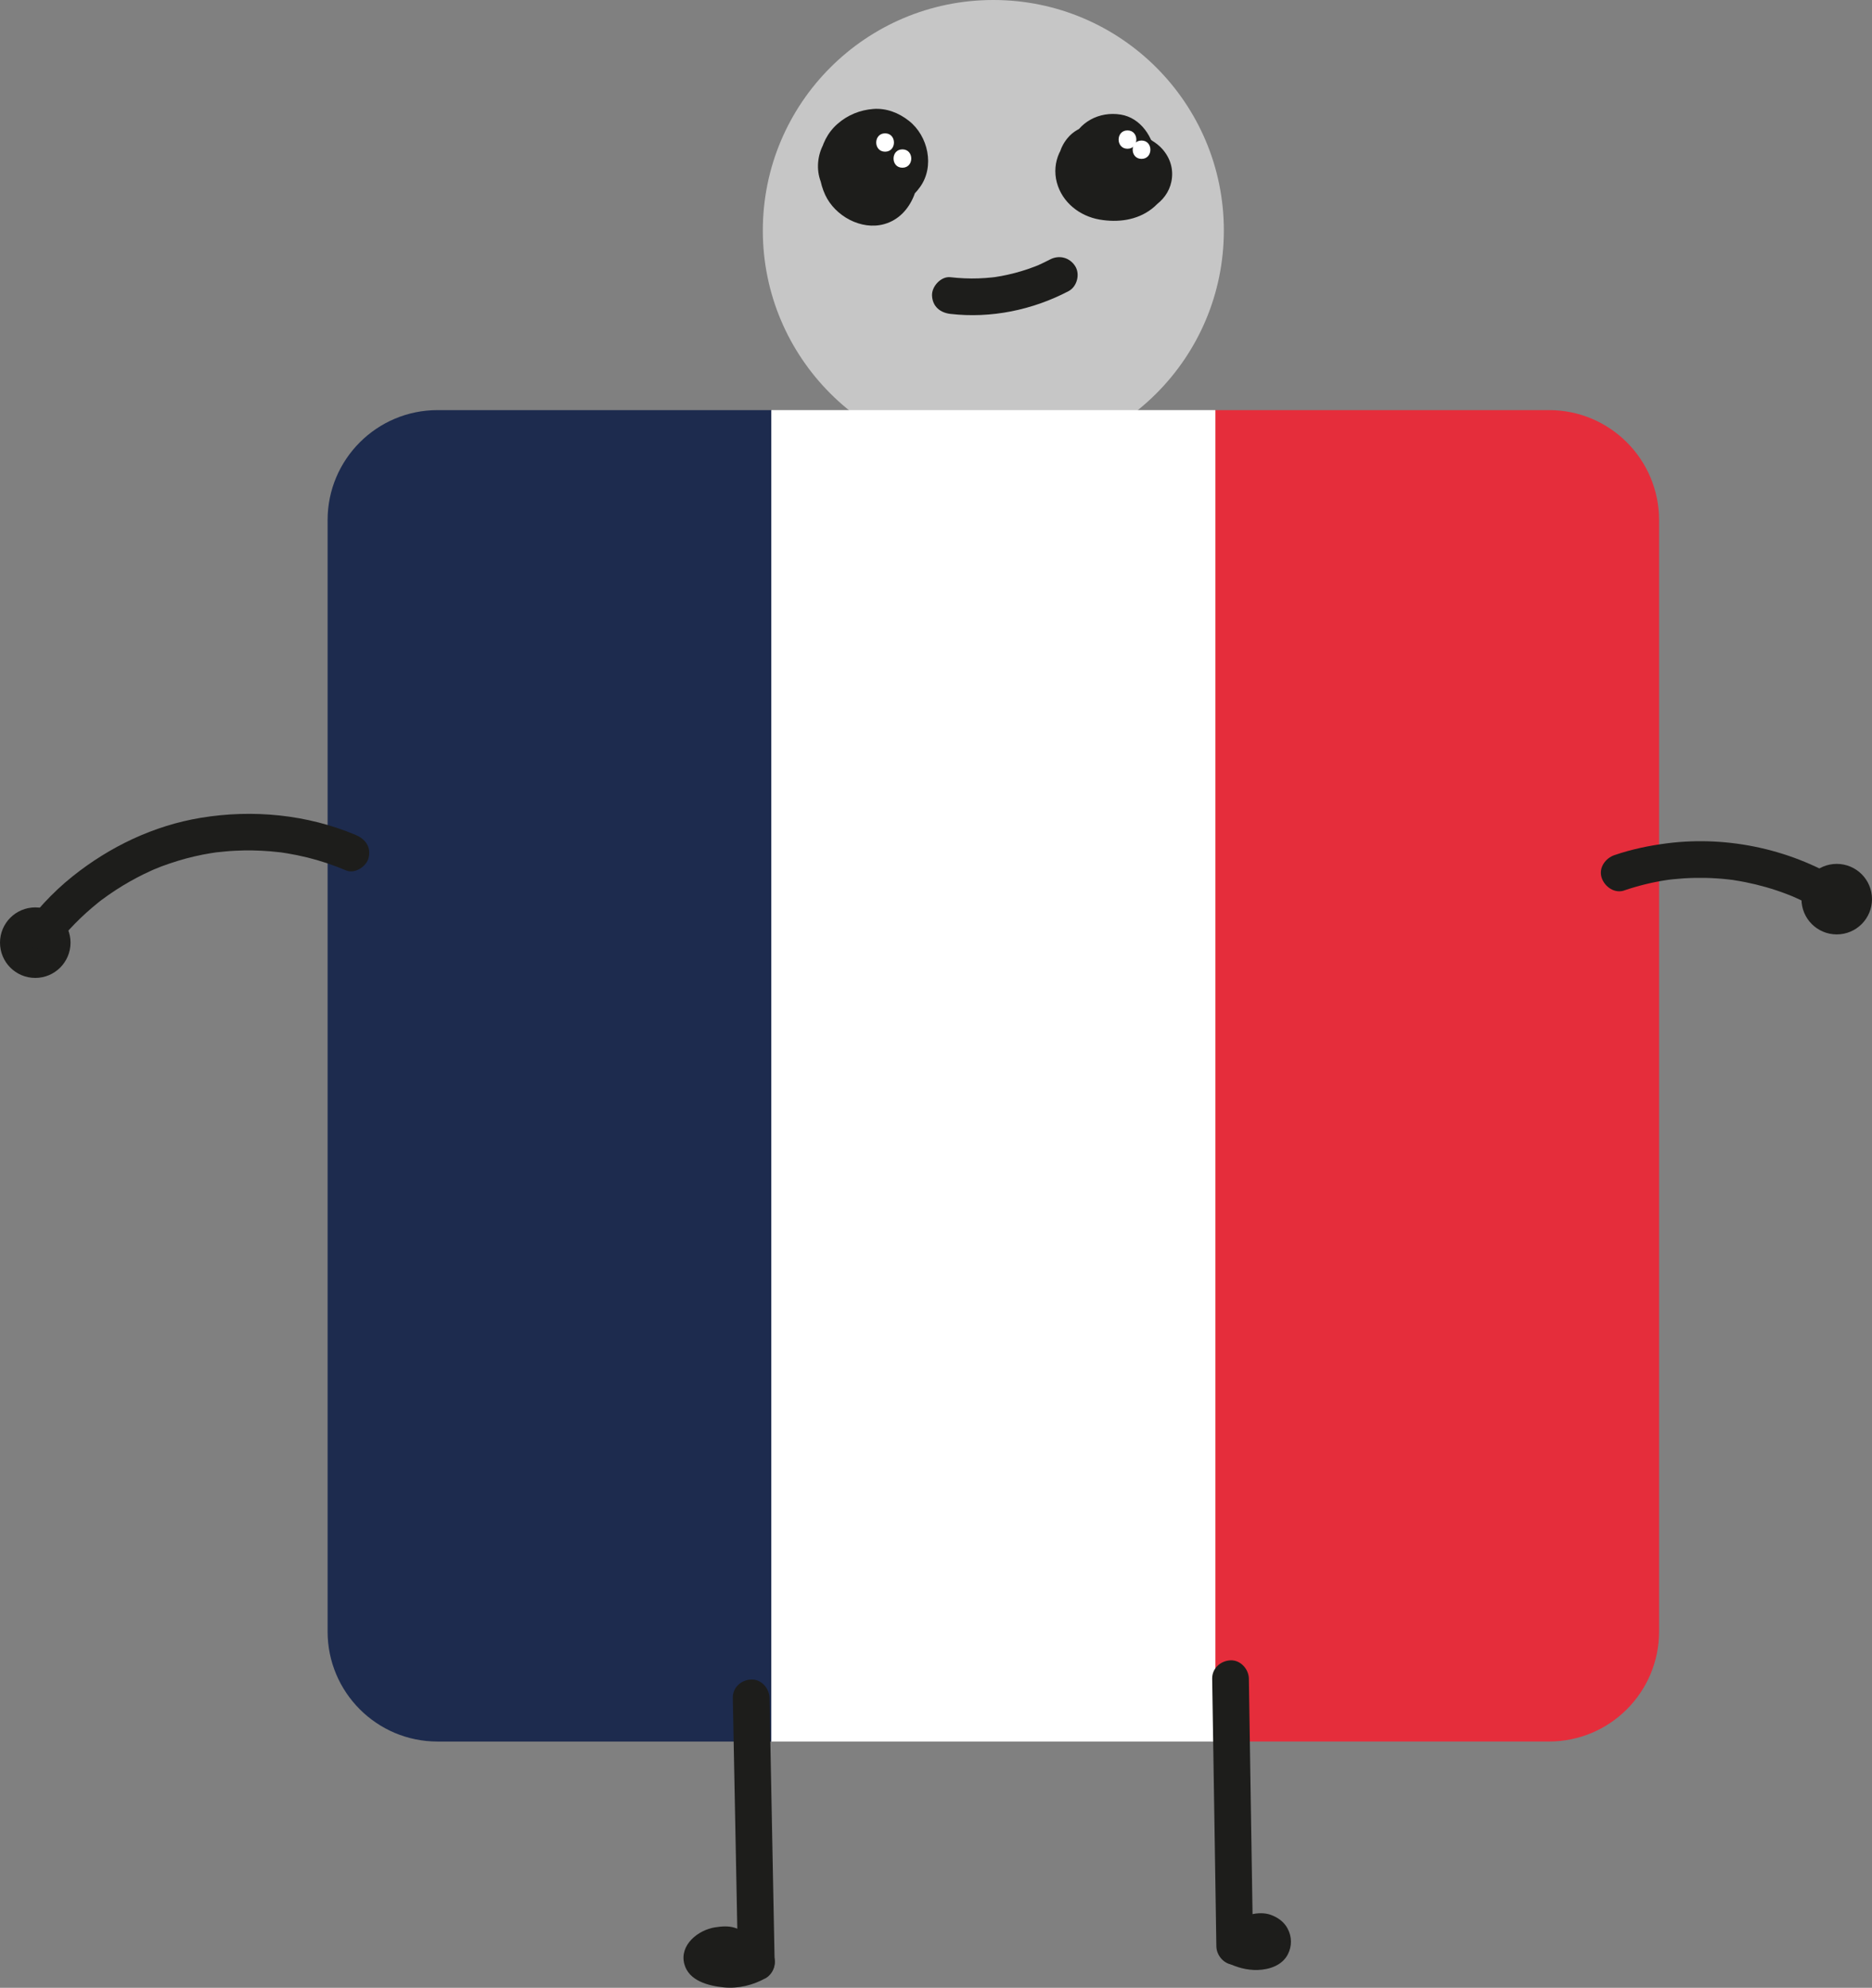
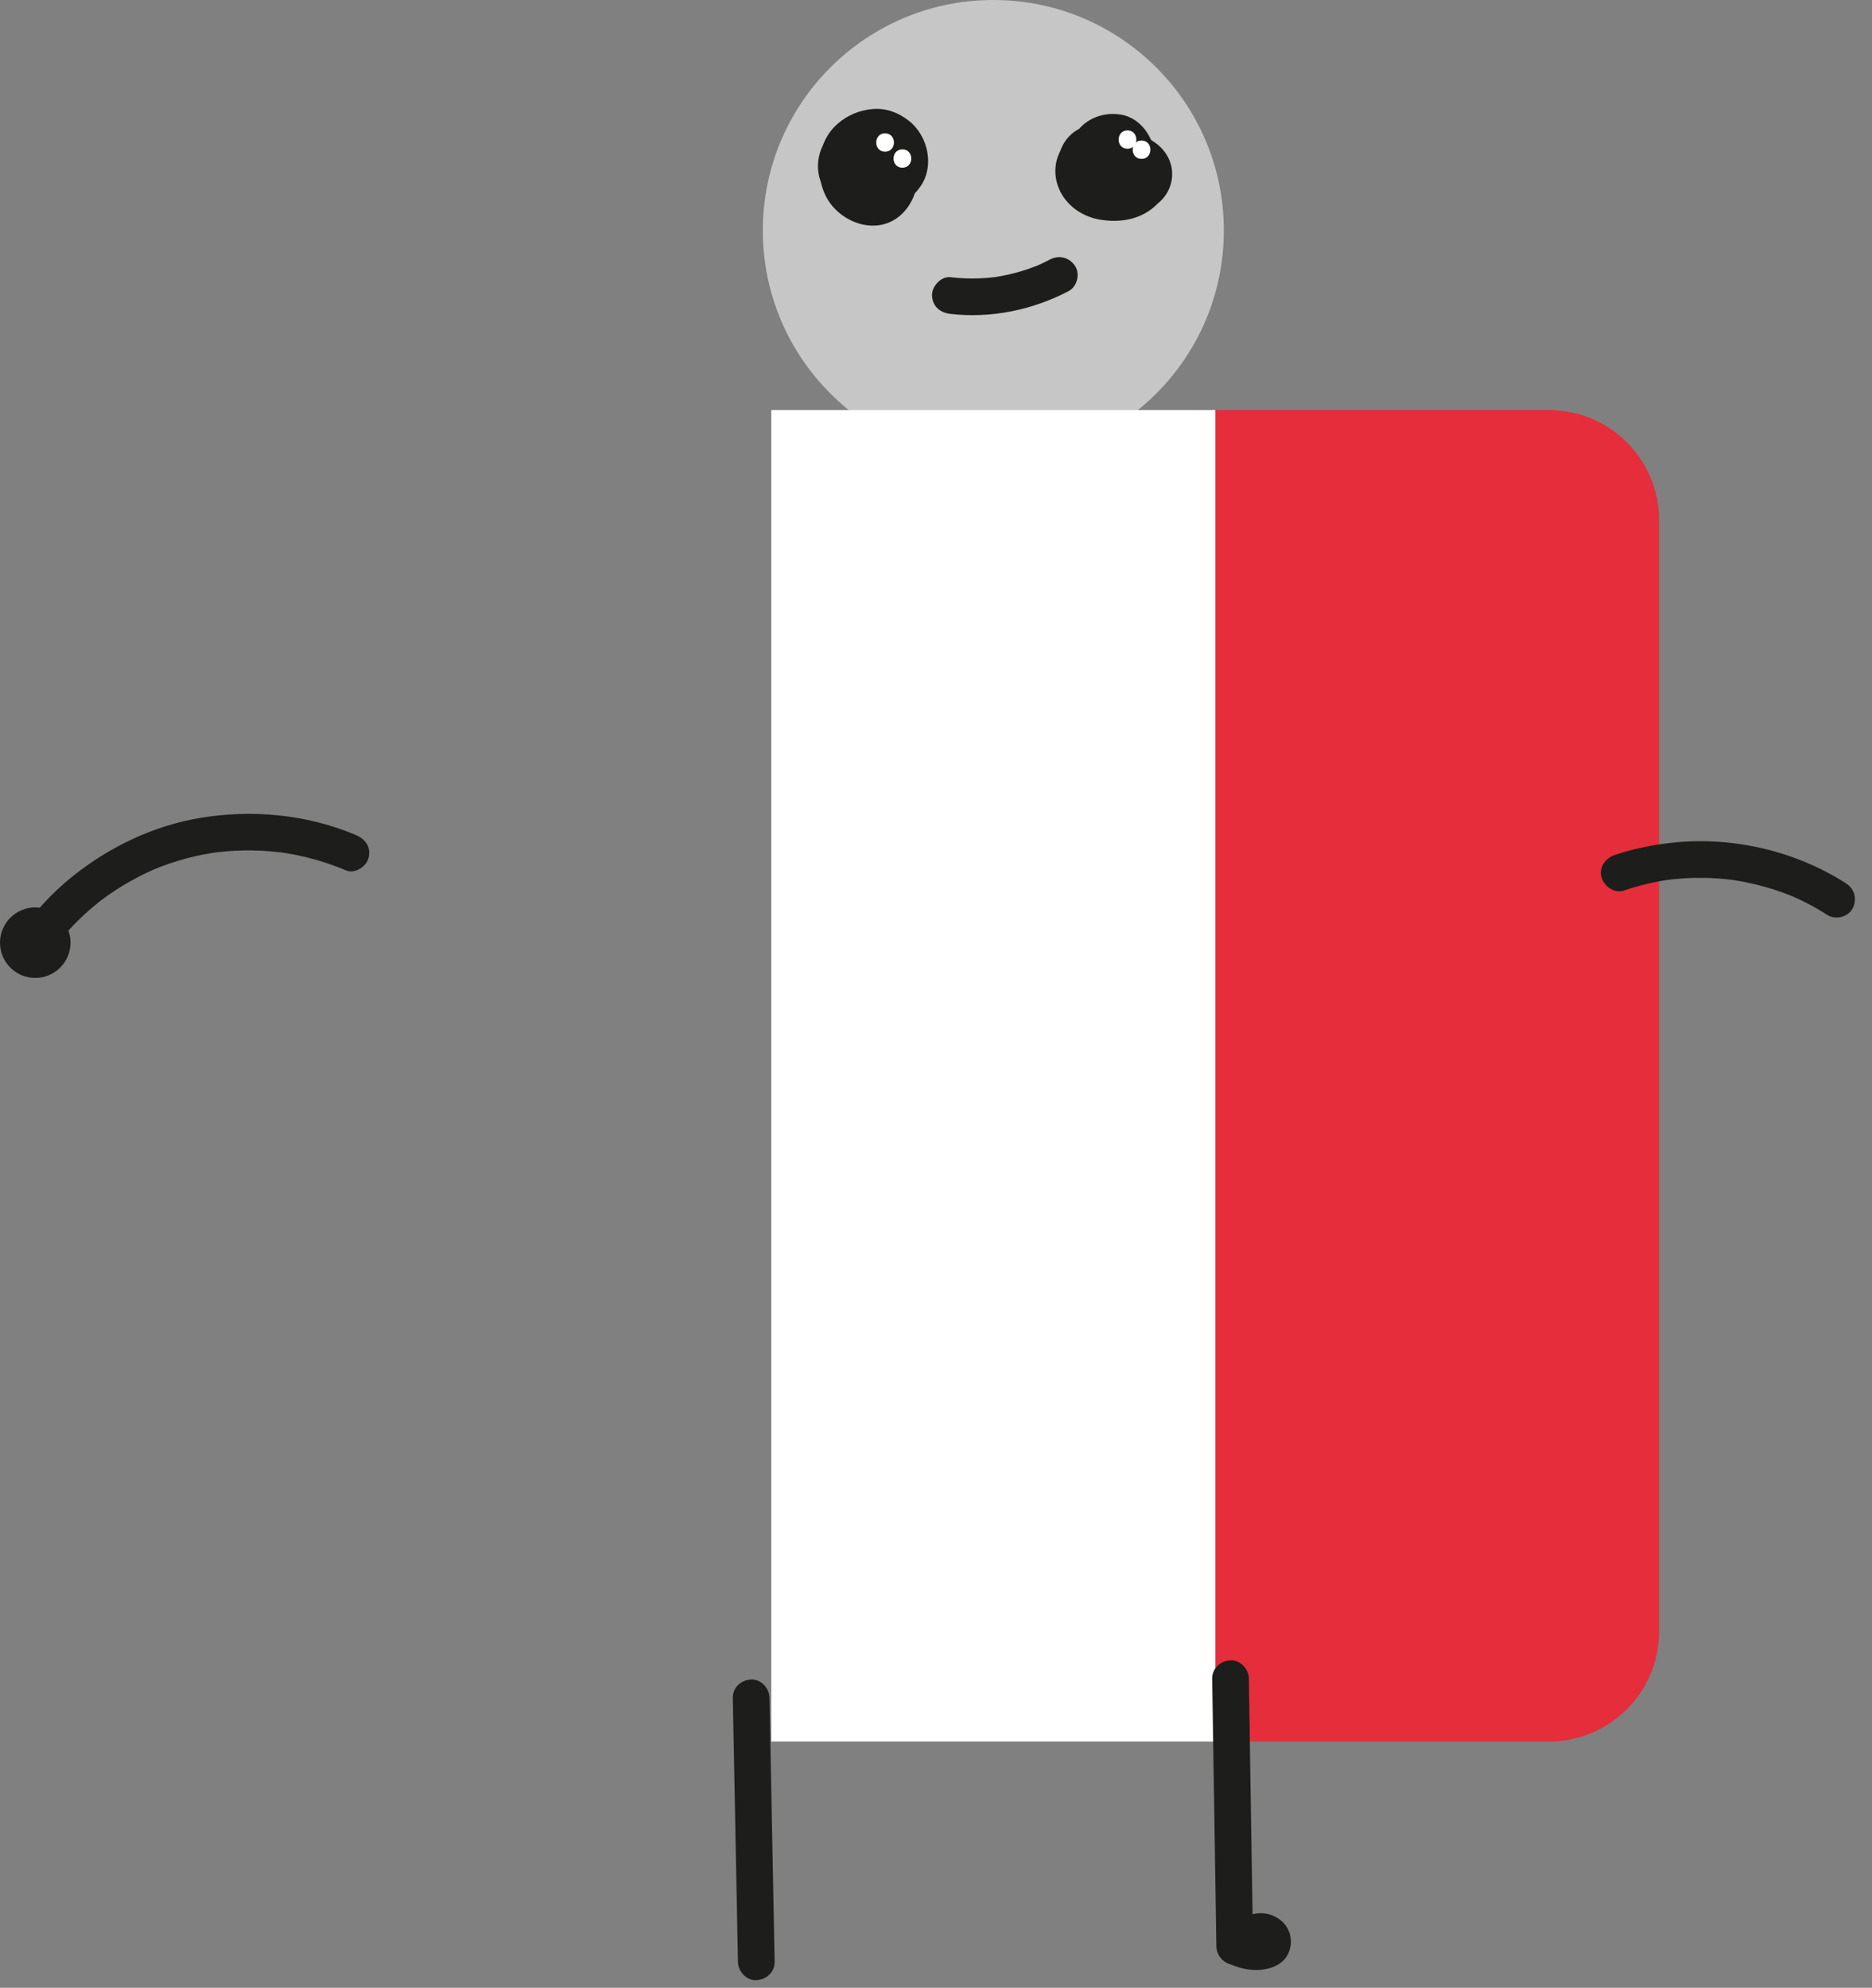
<svg xmlns="http://www.w3.org/2000/svg" id="Calque_2" viewBox="0 0 510.17 541.74">
  <rect x="0" y="0" width="510.17" height="541.74" fill="#808080" stroke="none" />
  <defs>
    <style>
      .cls-1 {
        fill: #1d2b4e;
      }

      .cls-2 {
        fill: #fff;
      }

      .cls-3 {
        stroke: #1d1d1b;
        stroke-miterlimit: 10;
        stroke-width: 8px;
      }

      .cls-3, .cls-4 {
        fill: #1d1d1b;
      }

      .cls-5 {
        fill: #e52d3b;
      }

      .cls-6 {
        fill: #c6c6c6;
      }
    </style>
  </defs>
  <g id="France">
    <circle class="cls-6" cx="270.71" cy="62.82" r="62.82" />
    <g>
-       <path class="cls-1" d="M119.24,111.77h91.08v362.86h-91.08c-16.54,0-29.96-13.43-29.96-29.96V141.73c0-16.54,13.43-29.96,29.96-29.96Z" />
      <path class="cls-5" d="M331.1,111.77h91.08c16.54,0,29.96,13.43,29.96,29.96v302.93c0,16.54-13.43,29.96-29.96,29.96h-91.08V111.77h0Z" />
      <rect class="cls-2" x="210.19" y="111.77" width="121.04" height="362.86" />
    </g>
    <g id="Bras_Gauche">
      <path class="cls-4" d="M96.96,227.56c-13.28-5.59-28.04-7.02-42.22-4.68-12.85,2.12-24.83,7.86-34.96,15.96-5.57,4.45-10.37,9.73-14.49,15.55-1.52,2.14-.45,5.65,1.79,6.84,2.57,1.36,5.22.49,6.84-1.79.45-.64.92-1.28,1.39-1.91.55-.74.04-.06-.06.08.24-.31.49-.62.74-.92.95-1.17,1.94-2.31,2.96-3.42,1.96-2.12,4.04-4.12,6.24-5.98.55-.47,1.11-.93,1.67-1.38.02-.01,1.03-.81.42-.34s.41-.31.43-.32c1.26-.94,2.55-1.84,3.87-2.7,2.42-1.57,4.93-3,7.51-4.27.59-.29,1.18-.57,1.78-.84.28-.13,2.11-.94.97-.44,1.44-.62,2.92-1.17,4.41-1.67,2.94-1,5.94-1.81,8.98-2.41.73-.14,1.45-.27,2.18-.39.44-.07.88-.14,1.31-.2,1.41-.22-.66.06.21-.03,1.69-.17,3.38-.36,5.08-.44,3.25-.17,6.51-.11,9.75.16.88.07,1.77.17,2.65.27,1.47.16-1.03-.17.43.06.44.07.88.13,1.32.2,1.9.31,3.78.7,5.65,1.16,3.59.89,7.1,2.07,10.51,3.51,2.42,1.02,5.6-1.09,6.15-3.49.67-2.93-.9-5.06-3.49-6.15h0Z" />
    </g>
    <g id="Bras_Droit">
      <path class="cls-4" d="M442.63,242.68c3.74-1.27,7.59-2.23,11.49-2.82.2-.03.4-.06.61-.09.75-.12-.87.1-.11.01.47-.05.95-.11,1.42-.16.95-.1,1.9-.18,2.85-.24,1.97-.12,3.95-.16,5.92-.12s3.95.17,5.92.38c.47.05.95.11,1.42.17.59.07-.27-.04-.32-.04.25,0,.56.08.81.12,1.01.16,2.02.33,3.02.53,3.81.76,7.56,1.83,11.18,3.21.51.19,1.01.4,1.52.6.87.35.1.04-.06-.03.31.14.62.27.94.41.99.45,1.98.91,2.95,1.41,2.01,1.02,3.95,2.14,5.85,3.36,2.21,1.41,5.61.53,6.84-1.79,1.31-2.48.56-5.33-1.79-6.84-14.25-9.13-31.89-13.05-48.67-10.93-4.92.62-9.74,1.63-14.44,3.23-2.47.84-4.36,3.47-3.49,6.15.79,2.45,3.5,4.39,6.15,3.49h0Z" />
    </g>
    <g id="Jambe_Gauche">
      <g>
        <path class="cls-4" d="M199.71,462.72c.36,18.65.72,37.31,1.09,55.96l.31,15.99c.05,2.61,2.26,5.12,5,5s5.05-2.2,5-5c-.36-18.65-.72-37.31-1.09-55.96-.1-5.33-.21-10.66-.31-15.99-.05-2.61-2.26-5.12-5-5s-5.05,2.2-5,5h0Z" />
-         <path class="cls-4" d="M203.65,530.47c-.5.28-1,.53-1.52.76l1.19-.5c-1.2.5-2.45.84-3.74,1.03l1.33-.18c-1.37.18-2.75.19-4.12.01l1.33.18c-1.29-.18-2.53-.52-3.74-1.02l1.19.5c-.39-.17-.75-.37-1.09-.63l1.01.78c-.11-.09-.2-.18-.29-.29l.78,1.01c-.09-.1-.16-.22-.22-.34l.5,1.19c-.06-.13-.11-.26-.14-.4l.18,1.33c-.03-.14-.03-.28-.02-.42l-.18,1.33c.03-.23.08-.41.16-.62l-.5,1.19c.1-.21.21-.39.35-.58l-.78,1.01c.2-.24.42-.46.66-.66l-1.01.78c.52-.4,1.08-.7,1.67-.96l-1.19.5c.69-.28,1.39-.47,2.13-.58l-1.33.18c.68-.08,1.38-.11,2.06-.02l-1.33-.18c.43.07.83.22,1.23.39l-1.19-.5c1.93.83,3.74,2.02,5.4,3.3l-1.01-.78c.42.32.83.65,1.21,1.03,1.86,1.84,5.24,2,7.07,0s1.99-5.11,0-7.07c-1.61-1.6-3.64-2.93-5.6-4.07-1.19-.69-2.45-1.31-3.76-1.75-1.75-.59-3.63-.43-5.41-.16-4.62.7-9.8,4.77-8.44,9.98,1.21,4.65,6.62,5.98,10.78,6.4,3.91.4,8.01-.62,11.42-2.54,2.28-1.29,3.24-4.59,1.79-6.84s-4.4-3.17-6.84-1.79h0Z" />
      </g>
    </g>
    <g id="Jambe_Droite">
      <g>
        <path class="cls-4" d="M330.35,457.5c.3,18.9.59,37.8.89,56.7.08,5.41.17,10.82.25,16.24.04,2.61,2.27,5.12,5,5s5.04-2.2,5-5c-.3-18.9-.59-37.8-.89-56.7l-.25-16.24c-.04-2.61-2.27-5.12-5-5s-5.04,2.2-5,5h0Z" />
        <path class="cls-4" d="M334.38,534.86c2.58,1.33,5.47,2.12,8.39,2.03,3.16-.1,6.66-1.25,8.2-4.26,1.16-2.27,1.12-4.8-.07-7.04-.98-1.85-2.67-3.03-4.59-3.73-1.63-.59-3.61-.53-5.28-.12-.86.21-1.68.64-2.4,1.15-1.59,1.13-3.04,2.44-4.58,3.64l1.01-.78c-.22.17-.44.34-.69.48-1.08.61-1.97,1.79-2.3,2.99s-.18,2.79.5,3.85,1.71,2.01,2.99,2.3,2.65.18,3.85-.5c.92-.52,1.72-1.26,2.53-1.93.71-.59,1.41-1.18,2.14-1.75l-1.01.78c.47-.37.96-.75,1.51-1l-1.19.5c.27-.11.56-.15.85-.19l-1.33.18c.38-.04.75-.04,1.13,0l-1.33-.18c.38.05.73.14,1.08.28l-1.19-.5c.23.11.45.23.65.39l-1.01-.78c.19.15.35.32.5.5l-.78-1.01c.14.19.26.39.36.61l-.5-1.19c.09.22.15.44.19.67l-.18-1.33c.02.19.02.36,0,.55l.18-1.33c-.03.18-.07.36-.13.53l.5-1.19c-.09.2-.19.38-.32.55l.78-1.01c-.14.17-.28.31-.45.44l1.01-.78c-.25.19-.51.33-.8.46l1.19-.5c-.47.19-.95.31-1.45.38l1.33-.18c-.94.12-1.89.09-2.83-.03l1.33.18c-1.04-.14-2.04-.41-3.01-.81l1.19.5c-.32-.14-.63-.28-.94-.44-1.19-.61-2.53-.87-3.85-.5-1.16.32-2.42,1.22-2.99,2.3-.61,1.16-.92,2.57-.5,3.85.39,1.2,1.14,2.39,2.3,2.99h0Z" />
      </g>
    </g>
    <g id="Main_Gauche">
      <circle class="cls-3" cx="9.61" cy="256.91" r="5.61" />
    </g>
    <g id="Main_Droite">
-       <circle class="cls-3" cx="500.56" cy="245.05" r="5.61" />
-     </g>
+       </g>
    <g id="Reflet_Oeil_D1">
      <path class="cls-4" d="M259,85.55c11.06,1.28,22.37-1.05,32.21-6.2,2.32-1.22,3.21-4.64,1.79-6.84-1.52-2.36-4.36-3.09-6.84-1.79-1.1.58-2.22,1.1-3.35,1.62-.7.32.7-.27-.02,0-.27.1-.54.22-.81.32-.61.24-1.23.46-1.85.67-2.35.8-4.76,1.43-7.2,1.89-.57.11-1.15.2-1.73.29-.51.08-.44.05.03,0-.29.03-.58.07-.87.1-1.23.13-2.47.22-3.71.26-2.56.09-5.11-.03-7.65-.32s-5.11,2.51-5,5c.13,2.97,2.21,4.68,5,5h0Z" />
      <g>
        <path class="cls-4" d="M238.61,52.53c3.5,1.2,7.57-.17,10.04-2.81,2.77-2.96,3.71-7.17,2.11-10.95-2.89-6.85-11.85-9.52-17.96-5.15-2.76,1.97-5.05,4.88-5.62,8.3-.67,4.01.41,7.61,2.98,10.71,2.22,2.69,5.59,4.21,9.02,4.5s6.92-1.28,9.37-3.63c5.04-4.83,5.5-13.01.46-18s-13.06-5.35-18.06-.35-5.13,14.06.65,18.74c3.15,2.55,6.86,3.61,10.86,2.83,3.45-.68,6.31-2.99,8.3-5.78,4-5.59,2.21-13.86-3.04-18-2.77-2.19-6.16-3.52-9.75-3.24s-6.97,1.64-9.74,4.08c-5.45,4.77-6.26,13.02-3.34,19.33,2.67,5.77,9.82,9.73,16.09,7.97,3.87-1.08,6.59-4.03,8.07-7.66,1.36-3.32,1.04-7.1-.33-10.36-2.76-6.54-10.05-11.27-17.23-9.45s-10.68,10.68-7.23,17.19c1.57,2.96,4.78,5.27,8.05,5.95,3.91.81,7.58-.08,10.68-2.59,2.68-2.17,4.46-5.96,4.11-9.42-.42-4.04-2.82-7.48-6.6-9.07-3.55-1.5-7.56-.76-10.35,1.9-2.18,2.08-3.48,5.42-3.24,8.42.28,3.51,2.11,6.76,5.32,8.4s6.82,1.76,10.07.39c3.58-1.51,6.54-4.83,6.6-8.88.07-4.68-3.63-8.53-8.21-8.91-4.09-.34-7.68,2.6-8.93,6.33-.83,2.48.96,5.57,3.49,6.15,2.76.63,5.26-.84,6.15-3.49-.42,1.26-.36.71-.12.35.36-.54-.86.99-.2.3.43-.45.09.29-.39.29,0,0,.42-.21.47-.26l-.7.31c.17-.05.34-.1.51-.13-.07.04-1.33.11-.54.13-1.35-.03-.91-.19-.55-.05-.75-.36-.9-.42-.43-.18l.23.15-.58-.43c.27.29.26.26-.02-.09-.48-.82-.02.15.07.19-.07-.03-.42-1.21-.2-.42s-.04-.44-.05-.51c.04.96.32-.96.09-.37-.32.83-.15-.03.11-.19.05-.03-.35.52-.34.53.46-.58.53-.69.21-.33l-.18.18c-.6.67.84-.47.31-.22-.19.09-.36.24-.55.34-.14.08-.33.14-.46.23.9-.63.89-.33.47-.23-.21.05-.42.11-.63.17-.54.16-.69-.16.43-.03-.36-.04-.94-.05-1.29,0,1.03-.16,1.02.21.44.04-.2-.06-.41-.11-.61-.17-.46-.11-.28-.38.49.23-.11-.09-.31-.16-.45-.23-.15-.08-.85-.58-.12-.04s.07,0-.06-.12c-.35-.31-.06-.49.31.43-.07-.17-.23-.46-.36-.6.67.81.33,1,.21.44-.02-.07-.18-.53-.14-.56.07-.05.08,1.44.1.63,0-.16-.01-.31,0-.47,0-.2.1-1.01-.03-.04s0,.17.05-.03c.04-.15.1-.3.14-.45.22-.83-.58,1.05-.14.33.1-.16.2-.34.29-.5.28-.51.52-.2-.3.37.09-.07.25-.25.32-.33.45-.52-.41.32-.49.35.13-.05.37-.21.48-.3.42-.36-1.29.37-.46.19.12-.03.35-.07.45-.12-.86.09-1.09.12-.67.1.14,0,.28,0,.42,0-.81.17-1.03-.2-.37-.03.72.19.14.33-.28-.17.06.08.44.24.5.27.69.36-.27-.16-.32-.29.07.16.39.35.52.49.59.61-.16.18-.15-.24,0,.06.29.47.3.49.5.8-.28-1.06-.06-.15.01.06.08.47.14.55l-.1-.76c.01.2.02.39.01.59.03.45-.3.56.09-.46-.06.17-.08.39-.13.57-.04.13-.29,1.08-.05.22.22-.79-.04,0-.15.19-.1.16-.24.33-.32.49.47-.95.41-.5.01-.11,0,0-.43.34-.44.4.07-.38.91-.63.17-.17-.13.08-.59.24-.65.36.2-.4,1-.33.37-.17-.23.06-.45.13-.68.18-.75.16-.26-.25.36-.04-.34-.12-1.02-.02-1.4-.03,1.49.04.36.03-.18-.15-.46-.15-.7-.48.28.15-.15-.1-.34-.17-.5-.25-.2-.11-.39-.25-.6-.37-.55-.32.91.88.24.18-.13-.13-.27-.25-.4-.39-.1-.1-.19-.2-.28-.31-.24-.29-.12-.14.36.46-.05-.13-.21-.35-.29-.48-.55-.78.22.9.1.32-.07-.34-.18-.86-.32-1.18.43.98.06.97.09.38.01-.22,0-.46.01-.68,0-.52.3-.28-.08.51.1-.21.12-.58.19-.8.03-.11.17-.39.17-.52-.02.86-.46.87-.11.32.12-.19.23-.39.35-.59.27-.47.32.03-.29.36.11-.06.27-.3.37-.4l.2-.19c.39-.34.27-.24-.38.27.11-.02.39-.25.46-.29.13-.07.26-.14.4-.2.35-.16.18-.09-.52.22.21-.02,1.7-.42.75-.23-.88.17.01.03.2.03s.39.01.59.02c.83.02-.37-.02-.45-.08.18.12.66.13.87.19.19.05.39.11.57.17.14.05.29.1.43.15.36.14.19.07-.5-.21.36.26.82.42,1.2.66.13.08.49.43.63.43-.09,0-.92-.79-.31-.22.35.33.69.65,1.01,1,.36.4.28.74-.05-.11.1.26.4.58.55.82.11.19.22.38.33.57.05.1.49,1.09.17.3s.06.22.09.32c.07.21.12.42.18.63-.01-.04.12.64.13.64-.18-.05-.1-1.22-.05-.19.01.27,0,.53,0,.8.03.95.26-1.11.03-.11-.11.45-.24.88-.38,1.33-.2.63.62-1.08.07-.22-.11.17-.2.36-.31.53-.02.04-.34.42-.34.5.05-.54.65-.77.09-.21-.1.1-.54.4-.56.51l.53-.42c-.17.11-.34.22-.52.32-.66.46.25-.12.42-.14-.2.02-.44.16-.64.21s-.48.06-.65.15c.09-.05,1.31-.07.54-.09-.26,0-1.62-.12-.67.03s.03-.01-.13-.05c-.27-.06-.53-.14-.79-.22-.16-.05-.35-.16-.52-.19,1.07.21.78.34.31.1-.38-.2-.73-.42-1.08-.65-.67-.43.28.2.33.27-.11-.17-.38-.32-.53-.46-.34-.31-.69-.89-1.07-1.14.08.05.7,1.01.28.33-.1-.16-.21-.31-.3-.47-.14-.24-.27-.49-.4-.74-.2-.36-.04-.57.14.36-.09-.45-.31-.9-.43-1.34-.06-.25-.11-.51-.17-.76-.22-.95.04,1.13.01.09-.01-.42-.05-.83-.04-1.25,0-.16.13-.82.06-.94.04.06-.23,1.28-.05.4.09-.46.19-.91.33-1.36.03-.11.29-.67.25-.74.12.19-.53,1.09,0,.06.19-.37.42-.71.64-1.07.53-.9-.59.64-.13.16.17-.18.33-.37.5-.55.14-.14.28-.28.43-.41.11-.1.78-.79.19-.17-.56.57.06-.02.23-.12.25-.16.51-.31.78-.45.17-.09.37-.16.54-.26-.95.58-.74.28-.37.17.48-.14.95-.27,1.43-.4.43-.12.62.11-.45.03.23.02.5-.05.74-.06s.49-.01.74,0h.3c.54.06.39.03-.45-.07.34.15.79.15,1.16.26.18.05.97.45.23.04-.78-.43.07.05.19.11.17.09.34.19.5.29s.81.68.21.11c-.63-.6.07.07.17.16.22.2.42.4.62.62.13.14.25.31.38.44-.81-.79-.45-.63-.26-.31.14.23.51,1.13.72,1.26-.06-.04-.43-1.19-.17-.39.06.18.13.36.18.55.08.28.14.56.2.84.22.9-.01-1.18-.04-.19,0,.33-.11.85-.02,1.15-.2-.72.18-1.03.01-.33-.06.24-.14.46-.2.7-.1.39-.41.54.18-.39-.1.16-.17.35-.26.52-.12.21-.24.42-.38.62-.66,1,.67-.63-.02.02-.19.18-.77.58-.83.81.12-.42.89-.63.2-.17-.2.13-.4.26-.62.38-.16.09-.37.16-.51.26.84-.58.81-.29.4-.18-.23.07-.45.15-.69.2-1.18.29,1.03.02.06.03-.34,0-.85-.1-1.15-.01.71-.2,1.04.18.32,0-.24-.06-.46-.14-.7-.21-.45-.13-.34-.39.39.17-.14-.11-.36-.18-.51-.27-.21-.12-.41-.26-.61-.39-.4-.25.91.8.11.04-.18-.17-.34-.35-.51-.52-.58-.57.23.21.23.33,0-.08-.67-1.21-.74-1.25.09.06.4,1.17.18.38-.05-.19-.12-.37-.16-.56-.04-.15-.29-1.1-.06-.2.21.84.03-.1.04-.35.02-.64.31-.52-.09.32.07-.14.08-.43.11-.57.06-.24.12-.47.2-.7.26-.78.28,0-.12.25.22-.14.44-.77.58-1.01.49-.87-.62.66-.16.2.2-.21.39-.43.61-.63.6-.56.25.12-.22.14.08,0,.45-.3.49-.32.17-.1.99-.41.17-.14s.01.01.16-.03c.17-.05.34-.08.51-.13.73-.22-.46.07-.56.05.4.05,1.03.01,1.43,0,.64-.03-1.34-.29-.42-.05.17.05.34.07.51.12s.34.1.5.15c.66.22.49.51-.22-.11.25.22.64.33.93.51.14.09.84.62.14.07s.06.07.19.21c.16.15.3.32.46.47.33.33.07.46-.29-.4.12.3.42.75.61,1,.37.48-.39-1.24-.15-.35.05.17.11.33.15.5s.2,1.07.06.15-.03.09-.03.31-.07.48-.04.69c-.02-.09.25-1.28.04-.51-.07.25-.55,1.52-.17.72s-.24.43-.38.65c-.09.15-.65.83-.09.18s-.12.11-.24.24c-.38.4-1.33.93-.14.24-.36.21-.69.47-1.06.66-.65.34-.34-.14.31-.11-.11,0-.44.15-.53.17-.22.06-.45.1-.68.15-.48.11,1.34-.09.21-.08-.19,0-.54-.09-.71-.03.1-.03,1.27.26.49.05-.24-.06-1.57-.53-.76-.18s-.46-.27-.67-.41c-.12-.07-.33-.27-.47-.33.63.5.74.57.35.24-.11-.1-.21-.2-.31-.3-.11-.12-.35-.48-.49-.53.08.03.7,1.02.26.33-.23-.36-.43-.73-.64-1.11-.31-.57.36,1.23.14.27-.04-.18-.11-.36-.15-.55-.04-.15-.05-.41-.11-.56.1.86.14,1.02.1.47,0-.14,0-.29,0-.43.02-.71.31-.36-.08.34.07-.12.09-.44.12-.56.05-.18.11-.36.16-.54.25-.95-.44.84-.12.27.21-.38.41-.75.65-1.11.45-.7-.18.31-.26.33.16-.04.44-.48.59-.63l.21-.19c.4-.34.28-.26-.34.24.13-.04.38-.26.47-.32.2-.12,1.46-.84.67-.39-.72.41,0,.03.21-.03.17-.05.39-.07.55-.13-.95.37-.95.07-.48.07.29,0,.58,0,.87,0,1,0-.96-.23-.33-.04.23.07.47.13.7.19.78.19-.3-.08-.38-.19.1.13.49.25.64.34s.45.38.61.39c-.12-.01-.9-.81-.34-.23.13.13.27.28.41.41.7.64-.5-.89-.09-.11.11.21.23.41.34.62.32.56-.36-1.23-.15-.27.02.09.07.45.13.55-.41-.68-.06-1.05-.1-.35-.04.65.36-1.31.06-.39-.03.1-.16.44-.15.52-.07-.64.49-.94.18-.45-.13.2-.35.47-.43.69.28-.79.6-.74.16-.29s-.48.06.29-.17c-.21.06-1.42.85-.58.38.91-.5-.14-.03-.16-.02.09-.08,1.31-.03.55-.08-.11,0-.4-.04-.52-.02.92-.18,1.01.18.29-.06-2.48-.85-5.58.97-6.15,3.49-.63,2.78.84,5.25,3.49,6.15h0Z" />
        <path class="cls-2" d="M241.21,41.34c3.22,0,3.22-5,0-5s-3.22,5,0,5h0Z" />
        <path class="cls-2" d="M245.93,45.71c3.22,0,3.22-5,0-5s-3.22,5,0,5h0Z" />
      </g>
      <g>
        <path class="cls-4" d="M305.55,32.58c-5.27-1.78-11.03.9-14.01,5.35s-2.33,10.64.69,14.77c3.3,4.52,8.76,6.93,14.35,6.31s11.45-3.69,12.65-9.51c.67-3.27-.26-6.38-2.44-8.86-1.68-1.9-3.94-3.03-6.24-3.97-5.15-2.11-11.03-3.01-16.22-.63s-7.78,8.19-6.32,13.68,6.29,9.2,11.66,10.12c4.93.85,10.15.22,14.21-2.91,2.05-1.58,3.67-3.68,4.33-6.23.77-2.98.22-6.1-1.27-8.76-2.52-4.54-7.86-7.23-12.85-7.96-4.63-.68-10.07-.17-13.23,3.75-2.06,2.55-2.87,5.62-2.17,8.85.52,2.4,1.99,4.75,3.85,6.34,4.39,3.75,10.13,4.18,15.26,1.72,4.48-2.14,7.57-7.19,7.06-12.18s-3.94-10.34-9.42-11.23c-5.84-.95-11.55,2.02-13.58,7.7-1.87,5.21.47,11.72,5.44,14.28s13.09,1.75,15.58-4.14c1.38-3.26.25-7.33-3.11-8.89-3.06-1.42-6.52-1.05-9.07,1.23-2.03,1.82-2.87,4.53-3.24,7.14-.19,1.39-.24,2.59.5,3.85.61,1.04,1.8,2.03,2.99,2.3,2.69.61,5.35-.81,6.15-3.49.29-.98.58-1.96.87-2.94.56-1.89-.33-4.8-2.3-5.65-2.59-1.11-5.18-2.22-7.78-3.33-1.29-.55-2.44-.89-3.85-.5-1.16.32-2.42,1.22-2.99,2.3-1.13,2.15-.77,5.74,1.79,6.84s5.18,2.22,7.78,3.33l-2.3-5.65c-.29.98-.58,1.96-.87,2.94l9.64,2.66c.1-.75.21-1.5.41-2.23.04-.15.11-.31.14-.46.14-.63-.48.85-.14.32.04-.06.23-.35.23-.41.02.15-.72.95-.09.17.35-.43-.52.41-.53.41-.04.02-1.27.4-.56.24.8-.18-1.24.06-.42.05.76,0-.64-.1-.65-.1.2.04.57.21-.18-.12-.44-.19-.71-.42-1.02-.8-.61-.74-.92-1.77-.7-2.73.04-.17.37-1.1.68-1.21-.08.03-.26.25-.32.32-.42.46.84-.5.29-.25-.13.06-.26.15-.39.22-.45.26-.38-.1.38-.15-.18.01-.39.13-.56.17s-.42.06-.58.12c0,0,1.11-.07.6-.09-.34-.01-.69,0-1.03,0-.85,0,1.17.26.02-.03-.14-.04-.28-.08-.43-.12-.84-.22.75.41.24.12-.24-.14-.63-.45-.89-.52.02,0,.77.69.43.33-.1-.11-.22-.2-.32-.3-.03-.03-.31-.41-.39-.44.06.02.55.84.35.41-.08-.17-.19-.36-.3-.51-.33-.47.31.94.15.39-.1-.33-.2-.66-.29-.99-.22-.85.05,1.13.02,0-.01-.31.11-.74.04-1.03,0,.03-.22,1.07-.06.6.08-.22.13-.48.19-.71.2-.79-.54.98.04-.01.54-.94-.56.5-.02-.04.19-.19.45-.38.61-.6-.56.74-.73.49-.33.27.21-.12.41-.25.62-.36.97-.5-.78.2,0,.01.26-.06.59-.11.84-.21-.89.35-.96.08-.48.07.14,0,.29-.01.43-.01.19,0,.38.02.57.02.58,0-1.03-.24-.48-.06.28.09.67.24.96.28-.13-.02-1.05-.57-.44-.16.11.07.23.15.35.21s.22.18.33.23c-.88-.33-.71-.62-.39-.27.09.1.19.19.28.28.6.57-.09.01-.18-.29.08.25.37.58.5.8.55.89-.23-.82,0-.08.08.26.17.52.24.78.02.1.05.43.12.53-.07-.12-.09-1.22-.07-.52,0,.32.01.63.02.95.01,1.13.25-.89.03-.12-.08.28-.23.63-.25.92-.04.44.21-.52.25-.56-.14.17-.23.45-.34.64-.07.13-.16.24-.23.37-.43.71.17-.3.26-.32-.2.04-.53.57-.71.73-.8.73.71-.42-.02.02-.33.2-.67.39-1.01.59-.14.08-.64.28.06-.01s.1-.05-.09.01c-.33.11-.66.2-.99.27-.14.03-.29.05-.43.08-.52.12.63-.08.6-.08-.35-.06-.81.04-1.17.03-.12,0-.45-.07-.58-.04,0,0,1.09.21.6.07-.32-.1-.65-.16-.97-.26-.81-.25.96.5,0-.03-.23-.13-1.23-.82-.59-.34s-.2-.21-.36-.39c-.1-.1-.19-.22-.29-.32-.44-.44.57.86.25.33-.17-.28-.35-.56-.51-.85-.08-.14-.29-.63.02.09.35.8.02-.03-.02-.18-.03-.12-.04-.29-.09-.4-.18-.41.12.59.09.66.03-.07.07-1.47-.04-.41-.09.86-.05.19.05,0,.26-.48-.32.6-.26.54.07-.07.22-.4.25-.47.26-.58-.17.26-.34.37.19-.14.46-.45.62-.64.39-.44-.94.58-.41.32.11-.05.22-.14.32-.2.11-.07.38-.16.45-.24-.02.02-1.05.34-.59.25.34-.07.68-.23,1.02-.31.13-.03.27-.05.4-.09.77-.2-.43.06-.51.05.31.02.67-.06.98-.07.71-.02,1.41.08,2.12.09.03,0-1.14-.22-.63-.08.13.04.28.05.41.07.32.06.63.13.94.21.38.1.75.21,1.12.32s.93.47,1.3.46c-.11,0-1.06-.5-.25-.1.15.08.31.15.46.23.35.18.7.38,1.04.59.14.09.28.2.42.28.57.34-.68-.62-.2-.16.31.31.63.64.95.93.42.39-.34-.37-.27-.37.04,0,.38.57.37.55.1.17.7,1.3.33.57-.34-.68.09.44.14.64.04.15.16.73,0-.03-.16-.8-.05.13-.05.3,0,.9.27-.88,0-.15-.02.04-.17.43-.16.51,0-.03.51-.96.25-.59-.1.14-.44.61-.46.79.01-.09.84-.94.3-.39-.12.13-.24.26-.36.39-.16.16-.98.84-.31.31s-.2.1-.4.22c-.28.16-.59.29-.87.45-.42.26.54-.22.55-.22-.22.02-.46.17-.67.24-.59.2-1.19.33-1.8.45-.83.17,1.19-.07.07-.02-.4.02-.79.04-1.19.04s-.78-.03-1.17-.05-.76-.23.33.06c-.16-.04-.33-.05-.49-.08-.22-.04-2.39-.44-2.39-.67,0-.04,1.15.57.29.11-.14-.08-.29-.15-.44-.23s-.99-.51-.97-.61c0-.05.76.67.36.28-.15-.15-.32-.28-.48-.44-.11-.11-.21-.22-.31-.32-.61-.62.43.69.13.18-.18-.3-.37-.6-.55-.91-.44-.76.28.93.02.08-.1-.34-.18-.68-.28-1.01-.19-.63.07,1.09.05.44,0-.2-.03-.39-.03-.59s.02-.39.02-.59c0-.51-.06.59-.08.6.05-.05.48-1.39.09-.53-.41.91.3-.46.3-.47.02.03-.69.78-.33.41.17-.17.35-.36.52-.54.11-.12.54-.42-.05,0-.62.45-.05.05.11-.05.27-.17.71-.31.93-.52,0,0-.99.36-.49.21.15-.04.29-.11.44-.15.39-.13.79-.21,1.19-.3.86-.19-.35.09-.42.05.1.05.48-.03.59-.04.46-.02.92,0,1.38.02.19.01.65,0,.78.07,0,0-.95-.18-.35-.03.51.13,1.04.21,1.55.34.88.22,1.75.49,2.62.78.32.11.64.23.95.34.15.05.64.27-.05-.03-.78-.34.04.03.21.11.59.28,1.17.81,1.77,1.02-.01,0-.78-.71-.45-.35.09.1.22.18.32.28.13.12.26.27.39.39.5.45-.24-.21-.27-.38.01.07.65,1.27.27.34s-.01.33.06.44c0-.02-.23-1.34-.11-.46.02.15-.06.76.03-.09.08-.76.02-.28-.02-.1-.22.91.42-.69.13-.25-.08.12-.15.26-.21.39-.35.69.15-.18.27-.28-.26.22-.48.54-.73.78-.81.76.63-.35-.08.09-.36.22-.71.43-1.08.63-.14.07-.65.29.03,0,.72-.3.05-.03-.13.03-.37.12-.74.23-1.12.32-.32.08-.67.09-.99.19,1.01-.31.73-.08.33-.07-.22,0-.45.03-.67.03-.39,0-.78,0-1.17-.03-.2-.01-.95-.07-.16,0,.73.06.17.02,0-.02-.37-.1-.75-.17-1.12-.29-.16-.05-.31-.11-.47-.16-1.01-.33.64.37.13.05-.32-.2-.67-.39-1.01-.57-.77-.42.74.69-.13-.08-.27-.24-.51-.5-.76-.76-.1-.11-.44-.54,0,.03.51.67-.09-.16-.14-.25-.17-.26-.3-.53-.46-.8-.41-.73.33.99-.03-.08-.12-.34-.2-.68-.29-1.03-.1-.39.05-.72.03.43,0-.2-.04-.4-.05-.6-.01-.35.02-.7.03-1.06,0-.53-.08.58-.08.58.07-.13.09-.43.14-.59.04-.15.1-.29.13-.44.15-.63-.49.94-.18.4.19-.33.38-.65.57-.97.26-.43-.36.46-.35.45.12-.08.27-.3.38-.42.14-.14,1.03-.9.35-.35s.27-.14.44-.23c.12-.07.26-.12.38-.2.45-.27-1.19.36-.28.13.27-.07.54-.14.81-.23.76-.23-.39.08-.5.05.11.03.3-.03.42-.03.18,0,.38.03.55,0,.44-.08-.58-.08-.64-.11.3.15.76.17,1.08.28,2.48.84,5.57-.96,6.15-3.49.63-2.77-.84-5.25-3.49-6.15h0Z" />
        <path class="cls-2" d="M307.27,40.54c3.22,0,3.22-5,0-5s-3.22,5,0,5h0Z" />
        <path class="cls-2" d="M311.1,43.3c3.22,0,3.22-5,0-5s-3.22,5,0,5h0Z" />
      </g>
    </g>
  </g>
</svg>